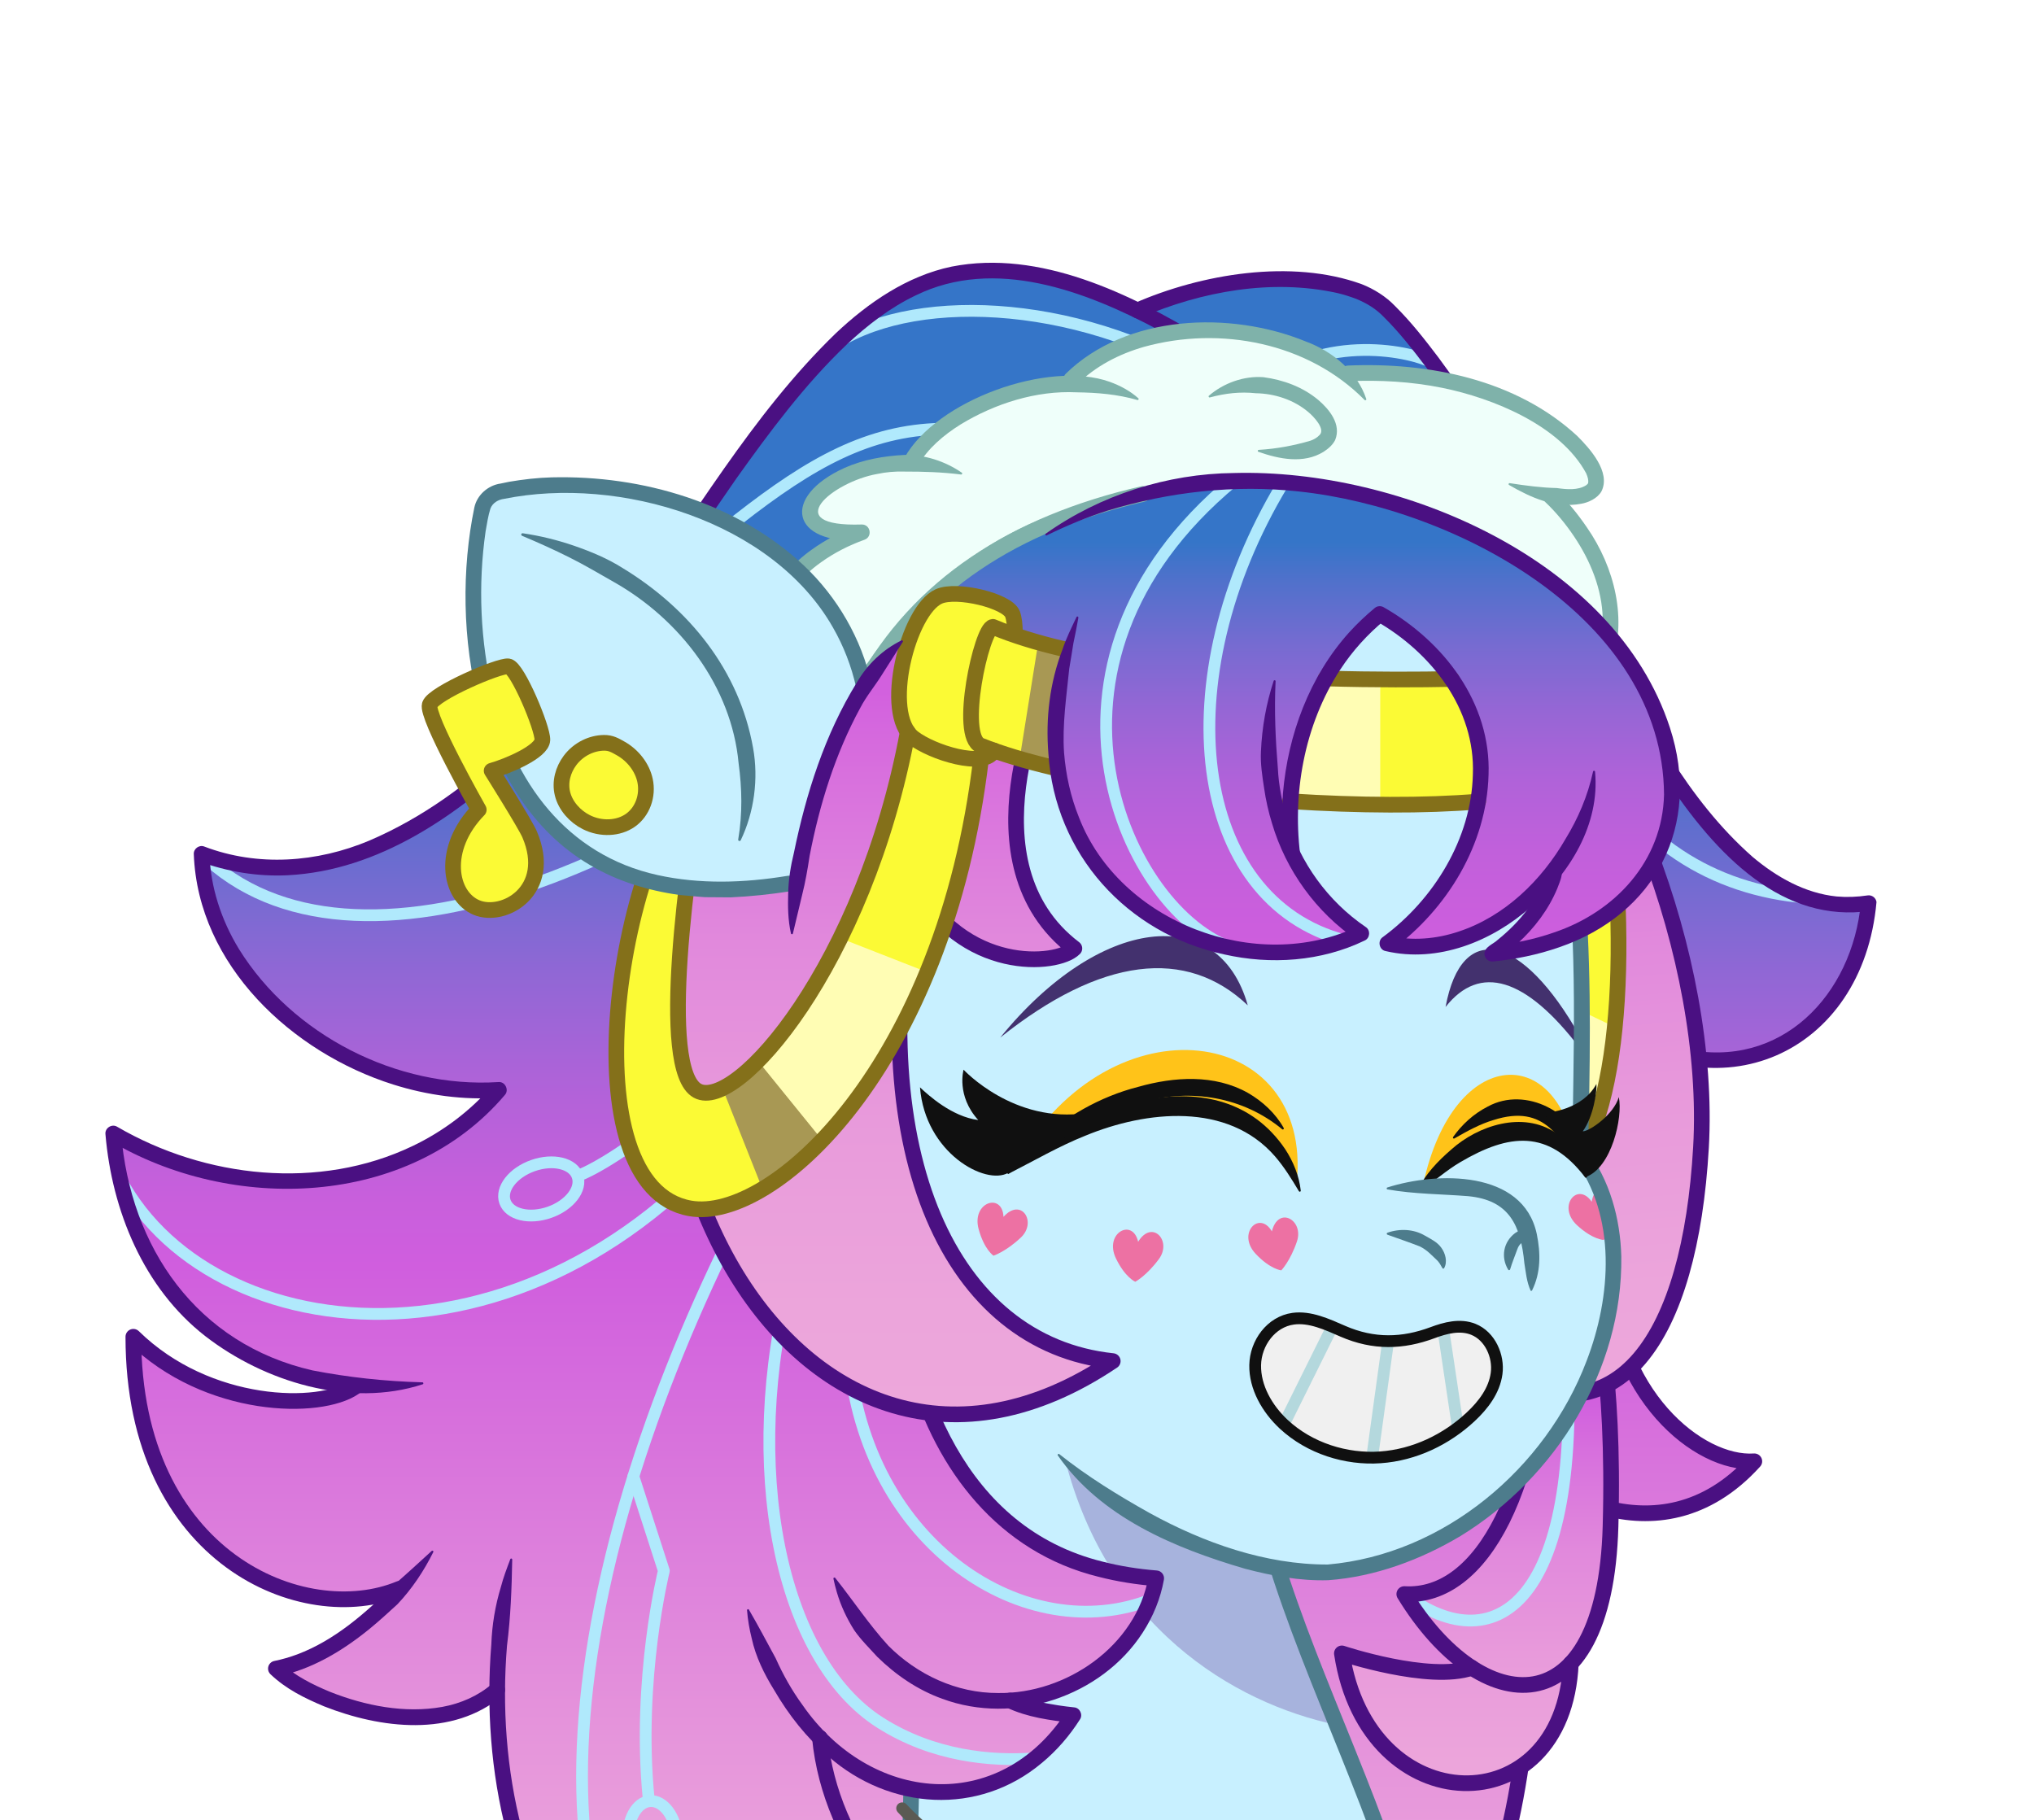
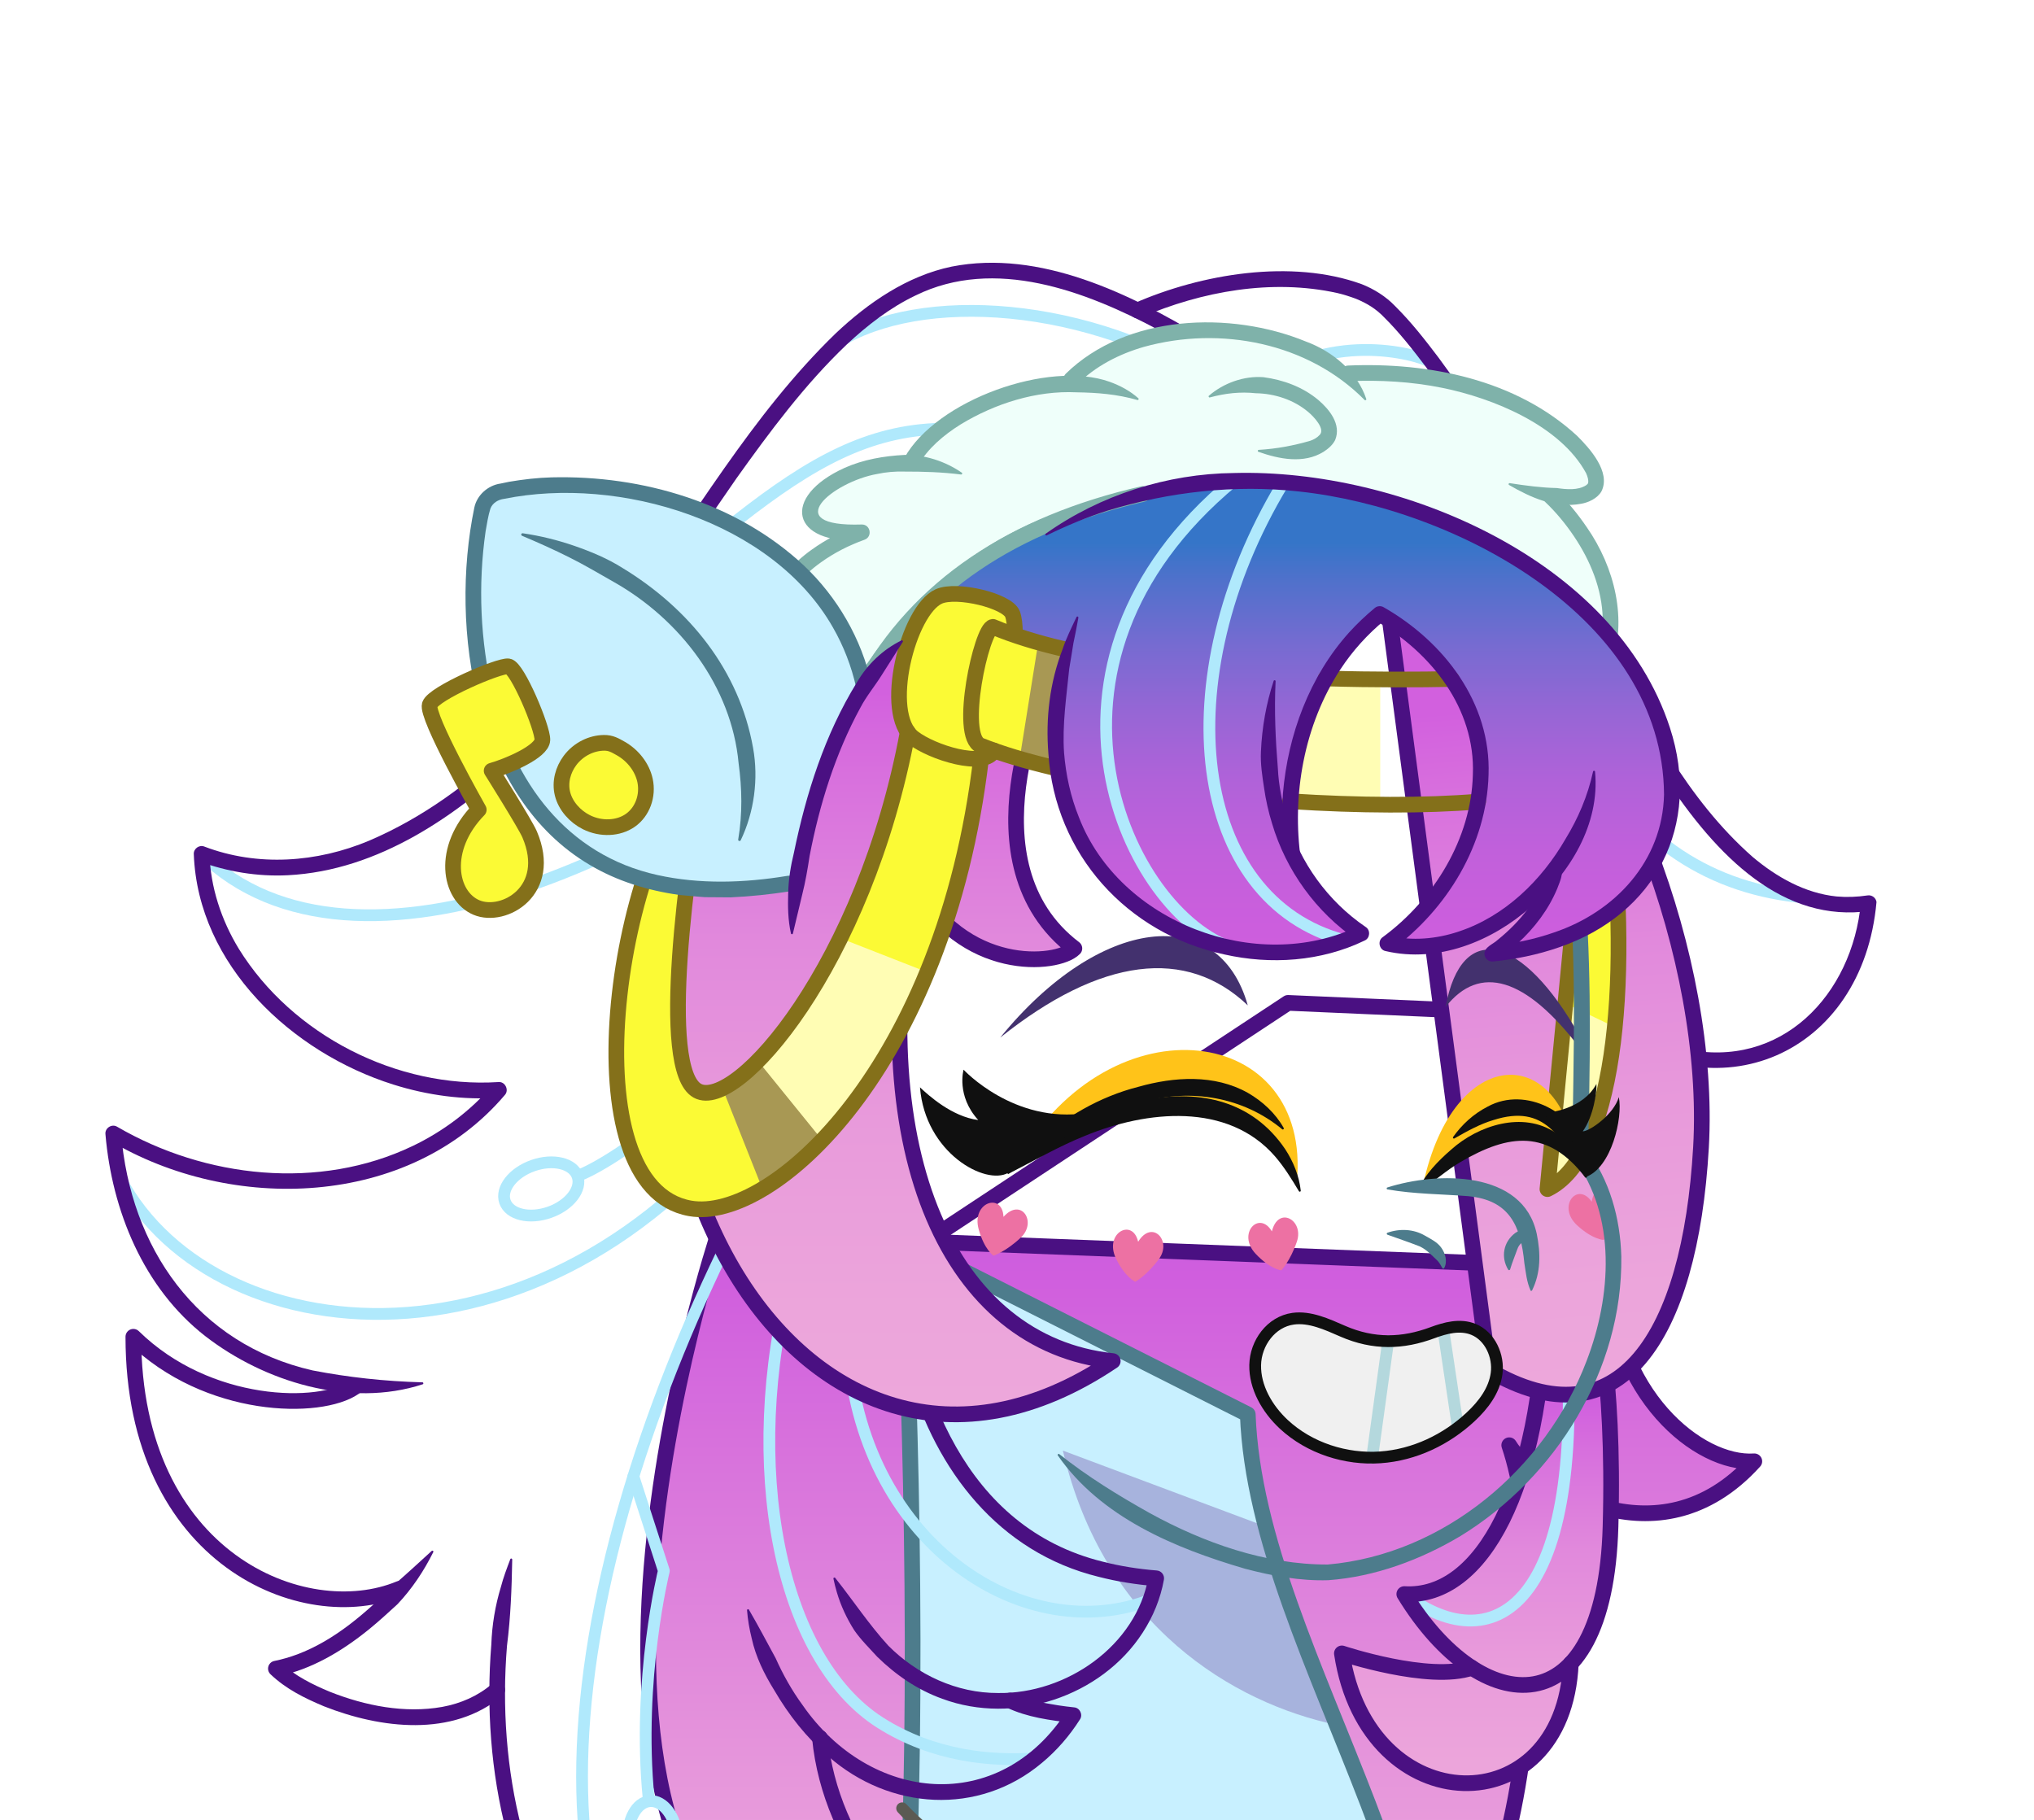
<svg xmlns="http://www.w3.org/2000/svg" xmlns:xlink="http://www.w3.org/1999/xlink" viewBox="0 0 2161.155 1933.893">
  <svg id="Layer_9" data-name="Layer 9" viewBox="0 0 518.677 464.134">
    <defs>
      <clipPath id="clippath">
        <rect width="518.677" height="464.134" fill="none" />
      </clipPath>
      <linearGradient id="linear-gradient" x1="316.549" y1="180.811" x2="316.549" y2="502.444" gradientTransform="translate(-.002 -0) skewX(-1.484)" gradientUnits="userSpaceOnUse">
        <stop offset="0" stop-color="#3575c8" />
        <stop offset=".094" stop-color="#616ece" />
        <stop offset=".209" stop-color="#9067d5" />
        <stop offset=".311" stop-color="#b362d9" />
        <stop offset=".394" stop-color="#c85fdc" />
        <stop offset=".449" stop-color="#d05ede" />
        <stop offset=".47" stop-color="#d161dd" />
        <stop offset=".826" stop-color="#e594db" />
        <stop offset="1" stop-color="#eea9db" />
      </linearGradient>
      <linearGradient id="linear-gradient-2" x1="252.708" y1="182.263" x2="252.708" y2="495.437" gradientTransform="matrix(1,0,0,1,0,0)" xlink:href="#linear-gradient" />
      <linearGradient id="linear-gradient-3" x1="376.515" y1="264.034" x2="376.515" y2="481.109" gradientUnits="userSpaceOnUse">
        <stop offset="0" stop-color="#3575c8" />
        <stop offset=".062" stop-color="#5a6fcd" />
        <stop offset=".142" stop-color="#8469d3" />
        <stop offset=".22" stop-color="#a564d7" />
        <stop offset=".294" stop-color="#bc60db" />
        <stop offset=".364" stop-color="#cb5edd" />
        <stop offset=".423" stop-color="#d05ede" />
        <stop offset=".49" stop-color="#d770dd" />
        <stop offset=".605" stop-color="#e189dc" />
        <stop offset=".726" stop-color="#e89adb" />
        <stop offset=".853" stop-color="#eca5db" />
        <stop offset="1" stop-color="#eea9db" />
      </linearGradient>
      <linearGradient id="linear-gradient-4" x1="382.286" y1="180.106" x2="401.653" y2="422.534" gradientTransform="translate(3.693 0) skewX(1.367)" gradientUnits="userSpaceOnUse">
        <stop offset="0" stop-color="#d260de" />
        <stop offset=".087" stop-color="#d870dd" />
        <stop offset=".254" stop-color="#e189dc" />
        <stop offset=".429" stop-color="#e89adb" />
        <stop offset=".614" stop-color="#eca5db" />
        <stop offset=".827" stop-color="#eea9db" />
      </linearGradient>
      <linearGradient id="linear-gradient-5" x1="226.773" y1="175.227" x2="226.773" y2="432.295" gradientTransform="matrix(1,0,0,1,0,0)" xlink:href="#linear-gradient-4" />
      <linearGradient id="linear-gradient-6" x1="333.54" y1="138.309" x2="333.54" y2="283.691" gradientUnits="userSpaceOnUse">
        <stop offset="0" stop-color="#3575c8" />
        <stop offset=".065" stop-color="#4f71cb" />
        <stop offset=".179" stop-color="#766bd1" />
        <stop offset=".296" stop-color="#9666d5" />
        <stop offset=".417" stop-color="#b062d9" />
        <stop offset=".542" stop-color="#c160db" />
        <stop offset=".675" stop-color="#cc5edd" />
        <stop offset=".827" stop-color="#d05ede" />
      </linearGradient>
    </defs>
    <g clip-path="url(#clippath)">
      <g>
        <g id="body">
          <g id="back_hair" data-name="back hair">
            <path d="M352.23,510.193c38.348,0,44.763-106.043,32.626-141.652,5.86,9.783,37.928,31.304,62.502,4.102-14.112.972-36.342-17.015-37.182-49.291l-227.011-8.748s-53.847,161.937,25.282,195.589h143.783Z" fill="url(#linear-gradient)" />
            <path d="M352.23,510.193c38.348,0,44.763-106.043,32.626-141.652,5.86,9.783,37.928,31.304,62.502,4.102-14.112.972-36.342-17.015-37.182-49.291l-227.011-8.748s-53.847,161.937,25.282,195.589h143.783Z" fill="none" stroke="#4a1082" stroke-linecap="round" stroke-linejoin="round" stroke-width="4" />
          </g>
          <g id="body-2" data-name="body">
            <path d="M147.69,602.898c-18.9,3.93-38.98-.04-56.28-8.71-7.18-3.6-14.01-8.02-19.7-13.69-3.02-3.02-5.72-6.41-7.89-10.09,22.51-67.02,100.22-98.02,167.98-93.78,2.84-79.34-1.74-160.43-1.74-160.43l88.13,44.48c2.34,63.04,65.1,133.47,42.72,203.91-22.38,70.43-75.61,87.84-105.85,82.36-29.09-5.27-62.22-36.8-107.37-44.05Z" fill="#c8f0ff" />
            <path d="M271.034,369.91c10.508,44.804,43.467,64.41,69.844,69.966l-20.188-51.379-49.656-18.587Z" fill="#5b268e" opacity=".3" />
            <path d="M61.646,577.608c19.202-72,100.018-105.372,170.156-100.976,2.833-79.343-1.747-160.437-1.747-160.437l88.131,44.481c2.348,63.038,65.107,133.473,42.727,203.908-22.379,70.435-75.617,87.841-105.858,82.363-30.241-5.478-64.826-39.32-112.761-44.798" fill="none" stroke="#4d7c8c" stroke-linecap="round" stroke-linejoin="round" stroke-width="4" />
          </g>
          <g id="necklace">
            <path d="M230.046,461.12c13.67,14.669,45.915,32.958,64.467,42.912" fill="none" stroke="#5b5a53" stroke-linecap="round" stroke-linejoin="round" stroke-width="3" />
          </g>
        </g>
        <g id="head">
          <g id="hair">
-             <path d="M257.616,433.663c5.105,2.68,16.09,3.719,16.09,3.719-14.392,22.709-43.509,27.209-64.625,5.766,2.651,27.515,23.649,52.281,42.605,54.348-3.583,9.03-16.394,14.925-25.357,13.916l-.206.307c8.609,5.707,18.289,8.684,27.674,8.486-40.298,49.057-127.679,6.132-126.992-89.311h-.02c-16.973,14.747-48.221,2.878-56.418-5.38,13.96-2.68,25.544-13.619,31.954-20.968-24.277,10.108-68.316-6.913-68.316-63.665,18.947,18.584,47.632,18.94,56.339,12.907l.039-.554c-27.536-2.364-57.301-19.86-61.503-64.169,33.289,19.306,75.286,15.696,98.336-11.137-36.362,2.581-74.775-25.913-75.796-60.174,44.049,16.309,87.429-27.031,119.001-73.991,31.581-46.96,52.491-75.346,83.012-74.821,11.78.198,24.699,4.391,36.666,10.197h.01c24.071-10.721,50.272-9.683,60.983-2.463,10.71,7.23,38.924,50.184,55.544,84.949,16.63,34.775,39.68,73.714,69.896,68.689-4.094,37.663-39.13,52.014-68.218,28.92l-79.87-3.491-100.319,66.187c6.656,60.233,35.586,78.154,66.706,80.548-3.014,17.15-19.251,29.948-37.216,31.185Z" fill="url(#linear-gradient-2)" />
            <g>
              <path d="M320.701,98.74c17.286-14.32,39.916-8.925,44.639-6.204" fill="none" stroke="#b0e9fc" stroke-linecap="round" stroke-linejoin="round" stroke-width="3" />
              <path d="M311.477,98.74c-33.991-22.254-76.909-24.576-98.019-11.302" fill="none" stroke="#b0e9fc" stroke-linecap="round" stroke-linejoin="round" stroke-width="3" />
              <path d="M280.943,117.51c-52.819-18.577-69.874-4.935-116.068,34.291" fill="none" stroke="#b0e9fc" stroke-linecap="round" stroke-linejoin="round" stroke-width="3" />
              <path d="M51.419,217.756c38.414,37.725,122.838,2.268,179.926-53.73" fill="none" stroke="#b0e9fc" stroke-linecap="round" stroke-linejoin="round" stroke-width="3" />
              <path d="M30.677,300.632c24.584,46.186,114.639,54.28,168.912-28.332" fill="none" stroke="#b0e9fc" stroke-linecap="round" stroke-linejoin="round" stroke-width="3" />
              <path d="M175.805,280.024c-17.21,15.321-27.39,19.385-27.39,19.385" fill="none" stroke="#b0e9fc" stroke-linecap="round" stroke-linejoin="round" stroke-width="3" />
              <ellipse cx="138.02" cy="303.186" rx="9.805" ry="6.316" transform="translate(-92.708 62.903) rotate(-19.361)" fill="none" stroke="#b0e9fc" stroke-linecap="round" stroke-linejoin="round" stroke-width="3" />
              <path d="M195.969,296.594c-50.82,92.796-68.144,194.287-15.69,236.168" fill="none" stroke="#b0e9fc" stroke-linecap="round" stroke-linejoin="round" stroke-width="3" />
              <path d="M161.514,376.5l7.773,24.064s-6.869,27.633-3.887,57.998" fill="none" stroke="#b0e9fc" stroke-linecap="round" stroke-linejoin="round" stroke-width="3" />
              <ellipse cx="166.459" cy="469.147" rx="6.274" ry="9.87" transform="translate(-34.02 13.498) rotate(-4.214)" fill="none" stroke="#b0e9fc" stroke-linecap="round" stroke-linejoin="round" stroke-width="3" />
              <path d="M201.81,324.758c-12.869,48.958-2.995,98.257,22.664,114.546,13.574,8.617,28.32,9.853,39.2,9.106" fill="none" stroke="#b0e9fc" stroke-linecap="round" stroke-linejoin="round" stroke-width="3" />
              <path d="M216.407,345.076c4.033,49.345,45.571,75.389,77.237,62.754" fill="none" stroke="#b0e9fc" stroke-linecap="round" stroke-linejoin="round" stroke-width="3" />
              <path d="M460.491,228.889c-23.78-2.047-43.505-14.103-56.307-38.359" fill="none" stroke="#b0e9fc" stroke-linecap="round" stroke-linejoin="round" stroke-width="3" />
            </g>
            <g>
              <path d="M258.535,431.886c3.451,1.676,7.539,2.372,11.353,2.992,1.335.2,2.706.381,4.017.512,1.452.106,2.297,1.858,1.493,3.061-2.632,4.149-5.89,7.932-9.7,11.089-16.185,13.616-38.856,12.05-54.45-1.643-5.587-4.774-10.136-10.577-13.815-16.884-2.552-4.123-4.718-8.479-5.752-13.244-.583-2.343-.999-4.726-1.185-7.147-.026-.26.352-.381.477-.149,2.438,4.173,4.591,8.303,6.805,12.356,1.884,4.197,4.134,8.229,6.855,11.943,17.255,24.96,50.167,28.306,67.387,1.538-0.0 0,1.502,3.062,1.502,3.062-5.78-.71-11.511-1.411-16.856-3.949-.981-.508-1.364-1.715-.856-2.696.513-.992,1.743-1.37,2.725-.841h0Z" fill="#4a1082" />
              <path d="M209.079,443.146c2.654,27.518,23.654,52.287,42.605,54.351-3.585,9.03-16.39,14.922-25.353,13.911" fill="none" stroke="#4a1082" stroke-linecap="round" stroke-linejoin="round" stroke-width="4" />
              <path d="M198.921,464.7c2.262,6.762,4.641,13.19,7.131,19.791,5.549,12.592,15.381,23.464,27.887,29.327,6.208,2.904,13.027,4.502,19.823,4.383,1.649-.095,2.674,2.044,1.578,3.269-6.422,7.804-14.818,14.184-24.417,17.679-29.416,10.917-61.821-5.08-80.283-28.354-20.706-25.439-27.944-59.3-25.35-91.449.173-4.975.992-9.898,2.442-14.673.623-2.404,1.519-4.749,2.398-7.077.049-.131.195-.197.326-.147.105.04.168.141.164.247-.136,7.452-.396,14.646-1.332,21.962-2.566,31.091,4.485,64.121,24.456,88.616,17.446,21.986,48.038,37.402,75.789,27.125,8.893-3.238,16.678-9.14,22.716-16.467l1.588,3.269c-22.667.387-42.698-15.93-51.445-36.09-3.308-6.558-4.558-14.065-3.967-21.353.007-.269.426-.315.497-.058h0Z" fill="#4a1082" />
              <path d="M128.102,432.408c-12.685,10.739-31.133,8.38-45.488,2.711-4.953-2.084-9.659-4.379-13.662-8.197-.784-.765-.8-2.021-.035-2.805.303-.31.678-.498,1.077-.569,1.954-.395,3.883-.959,5.775-1.659,9.717-3.649,17.6-10.698,24.896-17.893,3.151-2.753,6.257-5.606,9.421-8.501.185-.189.539.04.407.291-2.406,4.839-5.446,9.399-9.158,13.321-2.391,2.197-4.785,4.384-7.308,6.437-6.785,5.485-14.592,10.206-23.278,11.933,0,0,1.042-3.373,1.042-3.373,3.353,3.216,7.971,5.502,12.325,7.308,8.992,3.575,19.102,5.565,28.67,3.855,4.707-.861,9.159-2.802,12.695-5.878,2.011-1.683,4.586,1.238,2.622,3.021h0Z" fill="#4a1082" />
              <path d="M101.924,405.129c-24.282,10.111-67.919-7.482-67.919-64.245,18.951,18.577,47.633,18.936,56.341,12.901" fill="none" stroke="#4a1082" stroke-linecap="round" stroke-linejoin="round" stroke-width="4" />
              <path d="M107.796,353c-18.585,6.071-40.397-.609-55.475-12.297-15.735-12.258-23.776-32.029-25.429-51.447-.2-1.591,1.624-2.751,2.973-1.933,22.505,13.111,51.527,16.315,75.325,4.931,7.822-3.738,14.876-9.055,20.511-15.627l1.659,3.298c-9.169.647-18.394-.622-27.097-3.368-25.753-8.114-49.788-30.399-50.843-58.739-.089-1.4,1.401-2.467,2.694-1.935,13.586,5.185,28.755,4.084,42.065-1.525,27.213-11.662,47.424-34.851,64.96-58.047,17.607-24.006,32.407-50.422,53.977-71.305,8.236-7.778,18.201-14.658,29.561-17.018,22.474-4.427,45.647,6.949,64.369,18.28,6.49,3.84,12.37,8.651,17.677,14.004,2.641,2.687,5.154,5.552,7.15,8.766.167.24-.207.524-.395.307-5.326-5.127-11.391-9.349-17.496-13.462-6.109-4.069-12.089-8.361-18.604-11.776-18.569-9.884-41.721-18.7-61.944-8.743-6.462,3.091-12.261,7.571-17.576,12.554-10.643,10.149-19.515,22.1-28.066,34.078-17.042,24.461-32.912,50.048-54.884,70.598-16.32,15.391-36.346,29.416-59.512,30.599-7.695.391-15.466-.898-22.673-3.559l2.693-1.935c.244,8.539,3.019,16.926,7.49,24.273,13.648,22.03,40.336,35.607,66.169,33.965,1.734-.2,2.811,2.053,1.659,3.298-24.554,28.901-69.734,30.16-100.856,11.562 0.0.002,2.997-1.923,2.995-1.917,2.328,29.287,19.358,53.875,48.85,60.591,9.145,1.765,18.336,2.77,27.999,3.036.279-.015.33.43.072.495h0Z" fill="#4a1082" />
              <path d="M289.285,77.314c17.061-7.483,40.074-11.345,57.952-4.851,3.111,1.219,6.21,3.165,8.502,5.575,4.158,4.119,7.629,8.589,11.055,13.108,3.351,4.559,6.621,9.166,9.721,13.876,12.457,18.775,23.702,38.412,33.377,58.746,9.812,19.657,20.397,40.112,37.021,54.741,6.111,5.156,13.384,9.278,21.427,10.097,2.621.229,5.257.127,7.866-.264,1.096-.187,2.145.566,2.307,1.67-3.474,38.859-40.84,55.241-71.446,30.785 0.0 0,1.156.432,1.156.432l-79.861-3.491,1.189-.329-100.326,66.193.886-1.889c3.403,32.508,15.963,67.802,51.031,76.509,4.518,1.164,9.159,1.89,13.839,2.264,1.174.075,2.032,1.187,1.82,2.34-.861,4.816-2.749,9.42-5.4,13.487-10.58,16.387-32.869,23.676-51.125,16.884-6.275-2.248-11.843-6.065-16.57-10.696-1.998-2.212-4.174-4.321-5.87-6.776-1.908-3.001-3.446-6.294-4.443-9.7-.327-1.141-.632-2.283-.865-3.444-.067-.258.316-.418.457-.202,4.711,5.948,8.557,11.818,13.55,17.296,7.372,7.392,17.458,12.102,27.974,12.055,17.375.285,35.275-12.036,38.35-29.595 0.0 0,1.817,2.34,1.817,2.34-4.888-.39-9.767-1.15-14.548-2.382-25.437-6.25-41.419-27.095-48.365-51.362-2.846-9.342-4.515-18.953-5.629-28.577-.089-.771.277-1.492.887-1.889l100.326-66.193c.366-.241.782-.347,1.189-.329l79.861,3.491c.438.019.837.178,1.156.432,5.91,4.653,12.696,8.238,19.967,9.802,24.685,5.373,42.856-13.746,45.024-37.369 0.0 0,2.316,2.189,2.316,2.189-43.879,6.317-67.877-66.399-86.093-96.497-8.332-14.532-17.241-28.775-27.18-42.252-3.345-4.423-6.801-8.836-10.623-12.618-2.079-2.193-4.444-3.605-7.201-4.738-1.454-.537-3.234-1.119-4.762-1.463-16.694-3.672-34.525-.439-50.091,6.249-2.422,1.059-4.038-2.538-1.627-3.654h0Z" fill="#4a1082" />
            </g>
          </g>
          <g id="side_hair" data-name="side hair">
            <path d="M406.493,330.978l-12.4,1.69c-1.17,46.44-16.04,75-35.99,73.83,5.16,8.46,11.15,14.89,17.21,18.8-10.82,3.77-33.13-3.67-33.13-3.67,6.57,43.3,56.57,44.09,58.38,2.59,5.73-6.07,9.64-17.39,10.13-34.94,1.11-39.91-4.2-58.3-4.2-58.3Z" fill="url(#linear-gradient-3)" />
            <g>
              <path d="M358.099,406.497c23.283,17.804,47.874,2.907,40.65-74.468" fill="none" stroke="#b0e9fc" stroke-linecap="round" stroke-linejoin="round" stroke-width="3" />
              <path d="M394.089,332.664c-1.163,46.442-16.033,75.008-35.99,73.834,19.565,32.087,51.133,34.852,52.59-17.217,1.117-39.913-4.199-58.304-4.199-58.304l-12.402,1.688Z" fill="none" stroke="#4a1082" stroke-linecap="round" stroke-linejoin="round" stroke-width="4" />
              <path d="M375.313,425.298c-10.822,3.77-33.127-3.671-33.127-3.671,6.568,43.304,56.563,44.087,58.373,2.592" fill="none" stroke="#4a1082" stroke-linecap="round" stroke-linejoin="round" stroke-width="4" />
            </g>
          </g>
          <g id="side_fringe" data-name="side fringe">
            <path d="M379.676,349.367c33.206,19.565,51.316-8.609,54.081-56.739,2.765-48.13-21.632-110.59-50.817-132.773l-28.733-3.27,25.469,192.783Z" fill="url(#linear-gradient-4)" />
            <path d="M379.676,349.367c33.206,19.565,51.316-8.609,54.081-56.739,2.765-48.13-21.632-110.59-50.817-132.773l-28.733-3.27,25.469,192.783Z" fill="none" stroke="#4a1082" stroke-linecap="round" stroke-linejoin="round" stroke-width="4" />
          </g>
          <g id="side_head_piece" data-name="side head piece">
            <path d="M410.457,204.32c5.761,49.047.675,90.857-15.852,98.908l9.552-98.908h6.3Z" fill="#fbfa35" />
            <path d="M399.702,256.114l12.105,5.796s-2.747,36.266-17.203,41.318l5.098-47.114Z" fill="#fffdb4" />
            <path d="M410.457,204.32c5.761,49.047.675,90.857-15.852,98.908l9.552-98.908h6.3Z" fill="none" stroke="#84701a" stroke-linecap="round" stroke-linejoin="round" stroke-width="4" />
          </g>
          <g id="head-2" data-name="head">
-             <path d="M263.143,364.237c22.852,25.17,62.26,39.157,79.439,36.36,57.276-9.324,83.788-75.491,60.387-106.273,1.852-87,3.149-174.502-111.526-174.522-89.94-.015-134.213,115.043-70.317,213.275" fill="#c8f0ff" />
            <g>
              <path d="M255.056,264.595c25.696-20.527,47.478-23.109,63.13-8.225-7.435-26.437-37.957-22.754-63.13,8.225Z" fill="#43316e" />
              <path d="M402.835,267.238c-13.78-18.047-25.507-21.5-34.209-10.453,4.136-22.445,19.677-18.319,34.151,7.309" fill="#43316e" />
              <g>
                <path d="M255.892,310.308c-.271-6.341-8.219-3.74-6.333,3.141,1.427,5.206,3.784,6.759,3.784,6.759,0,0,3.124-.997,6.98-4.629,4.197-3.953.109-10.348-4.431-5.271Z" fill="#ed71a3" />
                <path d="M290.23,316.663c-1.404-6.189-8.757-2.204-5.667,4.226,2.338,4.865,4.936,5.971,4.936,5.971,0,0,2.894-1.542,6.036-5.806,3.419-4.642-1.749-10.2-5.305-4.39Z" fill="#ed71a3" />
                <path d="M324.335,314.009c-3.216-5.471-9.013.557-4.117,5.747,3.704,3.926,6.515,4.191,6.515,4.191,0,0,2.29-2.347,3.989-7.364,1.849-5.461-4.762-9.188-6.387-2.573Z" fill="#ed71a3" />
                <path d="M410.69,313.33c-.935,1.92-1.74,2.866-1.74,2.866,0,0-2.823-.074-6.784-3.74-5.236-4.846.139-11.253,3.719-6.012.315-1.802,1.039-2.884,1.902-3.395,1.28,1.254,2.903,10.282,2.903,10.282Z" fill="#ed71a3" />
              </g>
            </g>
            <path d="M270.109,370.802c7.282,5.777,15,10.517,23.044,15.026,13.811,7.599,29.53,13.17,45.411,13.137,29.637-2.581,55.608-24.458,66.026-51.932,6.308-16.389,7.713-36.893-3.213-51.499-.285-.372-.415-.818-.408-1.253.266-48.446,5.77-116.38-34.651-150.722-20.619-17.235-48.556-21.674-74.73-21.755-64.975-.204-101.477,60.301-98.504,120.206,1.184,32.016,12.274,63.214,29.719,89.977,1.411,2.199-1.872,4.377-3.351,2.184-23.783-36.32-35.945-81.451-28.136-124.633,8.74-50.639,46.66-92.176,100.277-91.733,39.372-.169,78.767,10.881,97.696,48.495,10.053,19.562,13.492,41.606,15.107,63.248,1.515,21.645,1.011,43.275.573,64.82 0.0 0-.408-1.254-.407-1.253,5.939,7.795,8.62,17.632,8.876,27.288.391,28.837-16.674,56.37-40.965,71.27-10.229,6.098-21.828,10.413-33.756,11.29-7.212.228-14.365-1.11-21.263-2.933-17.882-5.241-36.723-13.086-47.711-28.888-.17-.225.162-.52.367-.34h0Z" fill="#4d7c8c" />
          </g>
          <g id="face">
            <g>
              <path d="M259.519,295.905c27.129-18.915,62.728-17.09,71.158,5.643,4.084-40.284-47.081-47.448-71.158-5.643Z" fill="#ffc319" />
              <path d="M256.946,298.877c17.603-16.822,53.993-30.567,70.756-5.87,2.123,3.228,3.571,6.852,3.997,10.604.016.14-.085.267-.225.283-.103.012-.199-.041-.249-.125-1.904-3.199-3.785-6.212-6.063-8.854-12.086-13.956-32.871-11.708-48.392-5.307-6.695,2.669-12.94,6.321-19.53,9.674-.235.14-.509-.215-.294-.405h0Z" fill="#101010" />
              <path d="M326.977,287.978c-9.949-8.234-23.238-10.452-35.603-6.967-6.163,1.769-11.893,4.716-17.572,7.7-2.83,1.563-5.624,3.226-8.375,4.995-2.739,1.786-5.448,3.651-8.164,5.558-.113.081-.27.055-.351-.058-.069-.096-.059-.225.014-.311,2.174-2.521,4.511-4.913,6.997-7.157,7.537-6.821,16.433-12.069,26.384-14.598,9.075-2.574,19.403-3.243,27.91,1.555,3.742,2.148,7.076,5.244,9.141,8.958.126.234-.165.497-.381.324h0Z" fill="#101010" />
              <path d="M257.093,299.08c-5.738,3.298-21.153-5.011-22.496-21.805,2.189,2.065,8.143,7.473,14.859,8.345-5.66-6.214-3.74-12.841-3.74-12.841,0,0,12.853,13.915,31.43,11.039l-20.054,15.262Z" fill="#101010" />
            </g>
            <g>
              <path d="M401.988,296.097c-7.872-11.822-24.466-10.967-39.078,5.932,7.803-36.121,35.576-36.29,39.078-5.932Z" fill="#ffc319" />
              <path d="M404.22,300.229c-9.391-12.265-19.368-11.213-31.804-3.891-3.659,2.132-6.785,5.019-10.541,7.515-.118.081-.279.051-.36-.067-.053-.078-.057-.178-.02-.258,1.967-4.124,5.143-7.406,8.595-10.4,6.857-6.139,18.21-9.871,26.587-4.274,4.124,2.677,6.92,6.763,7.99,11.151.063.255-.279.432-.446.225h0Z" fill="#101010" />
              <path d="M404.2,300.176c-6.209-9.878-10.08-18.811-23.398-14.547-3.356.992-6.593,2.771-9.919,4.678-.121.072-.278.033-.35-.088-.053-.088-.043-.199.011-.279,2.245-3.155,5.197-5.906,8.854-7.765,9.653-5.272,22.524,1.515,24.751,11.956.258.602,1.24,7.03.052,6.046h0Z" fill="#101010" />
              <path d="M404.443,300.117c6.493-2.387,9.427-15.083,8.362-20.352-1.262,4.387-7.31,8.666-9.2,8.739,2.737-3.761,3.641-10.191,3.487-12.089-3.48,6.474-11.961,7.412-13.843,7.417,4.939,3.706,8.89,6.32,11.194,16.284Z" fill="#101010" />
            </g>
            <g>
-               <path d="M346.947,305.257c15.946-5.977,35.833-4.241,42.764,4.087,6.931,8.328-.635,22.708-.635,22.708,0,0-39.096,7.062-42.129-26.795Z" fill="#c8f0ff" />
              <path d="M353.778,302.813c12.651-4.036,34.59-4.513,38.096,11.827,1.016,4.946,1.05,9.879-1.178,14.397-.066.134-.228.189-.361.123-1.058-2.281-1.239-4.799-1.616-7.029-.929-9.651-3.838-16.113-14.355-17.102-6.859-.547-13.582-.509-20.552-1.716-.252-.033-.29-.431-.034-.499h0Z" fill="#4d7c8c" />
              <path d="M353.793,314.356c3.112-1.104,6.72-.96,9.594.754,1.482.855,3.12,1.608,4.149,3.068,1.041,1.419,1.637,3.588.726,5.2-.076.131-.243.175-.374.099-.429-.635-.606-1.192-1.268-1.937-1.452-1.349-2.704-2.812-4.587-3.703-2.773-1.08-5.341-1.946-8.235-2.981-.233-.07-.237-.427-.005-.5h0Z" fill="#4d7c8c" />
              <path d="M390.167,316.094c-1.524.227-2.75.956-3.246,2.471-.583,1.634-1.302,3.351-1.842,5.154-.062.216-.379.25-.487.056-1.916-3.173-1.254-7.07,1.783-9.344,1.306-.924,4.662-2.391,5.167-.096.157.884-.503,1.669-1.375,1.759h0Z" fill="#4d7c8c" />
            </g>
            <g>
              <path d="M342.416,339.469c-4.075-1.774-8.383-3.776-12.662-3.188-5.618.772-9.567,6.198-9.679,11.815-.112,5.617,3.021,11.139,7.308,15.123,6.592,6.124,15.89,9.032,24.621,8.416,8.732-.615,16.849-4.565,23.04-10.35,3.194-2.984,6.006-6.659,6.598-11.047s-1.642-9.532-5.933-11.252c-3.389-1.359-7.113-.371-10.398.853-7.599,2.831-15.002,3.067-22.896-.369Z" fill="#f0f0f0" />
              <line x1="353.984" y1="342.004" x2="349.896" y2="371.711" fill="none" stroke="#b4d8dd" stroke-linecap="round" stroke-linejoin="round" stroke-width="3" />
              <line x1="368.028" y1="338.949" x2="371.775" y2="364.028" fill="none" stroke="#b4d8dd" stroke-linecap="round" stroke-linejoin="round" stroke-width="3" />
-               <line x1="339.739" y1="338.316" x2="327.384" y2="363.219" fill="none" stroke="#b4d8dd" stroke-linecap="round" stroke-linejoin="round" stroke-width="3" />
              <path d="M342.416,339.469c-4.075-1.774-8.383-3.776-12.662-3.188-5.618.772-9.567,6.198-9.679,11.815-.112,5.617,3.021,11.139,7.308,15.123,6.592,6.124,15.89,9.032,24.621,8.416,8.732-.615,16.849-4.565,23.04-10.35,3.194-2.984,6.006-6.659,6.598-11.047s-1.642-9.532-5.933-11.252c-3.389-1.359-7.113-.371-10.398.853-7.599,2.831-15.002,3.067-22.896-.369Z" fill="none" stroke="#101010" stroke-linecap="round" stroke-linejoin="round" stroke-width="3" />
            </g>
          </g>
          <g id="side_fringe-2" data-name="side fringe">
            <path d="M186.317,185.019c-48.522,99.783,17.609,215.743,97.435,162.067-41.478-4.372-63.391-52.893-50.87-122.545,12.522,23.87,36.783,21.709,41.087,17.311-28.565-21.697-7.174-66.608-7.174-66.608l-47.97-27.79-32.508,37.565Z" fill="url(#linear-gradient-5)" />
            <path d="M186.317,185.019c-48.522,99.783,17.609,215.743,97.435,162.067-41.478-4.372-63.391-52.893-50.87-122.545,12.522,23.87,36.783,21.709,41.087,17.311-28.565-21.697-7.174-66.608-7.174-66.608l-47.97-27.79-32.508,37.565Z" fill="none" stroke="#4a1082" stroke-linecap="round" stroke-linejoin="round" stroke-width="4" />
          </g>
          <g id="head_band" data-name="head band">
            <path d="M395.98,126.398l-.11.7s21.71,19.38,13.49,42.82c0,0-45.67-40.21-98.61-41.44-74.93-1.74-96.45,58.17-96.45,58.17l-21.01-9.69s-3.84-29.63,26.98-40.65c-25.11,1.02-10.69-17.8,11.53-17.62,5.66-10.35,24.34-20.31,41.41-20.62l-.02-1.35c17.04-17.27,53.13-15.54,69.42-1.49l1.21-.01c45.19-2.15,67.04,23.87,62.67,29.35-1.9,2.38-6.23,2.47-10.51,1.83Z" fill="#effffa" />
            <g>
              <path d="M245.086,121.004c-4.905-.617-9.593-.754-14.427-.748-2.345-.074-4.701.121-6.996.614-11.256,1.984-25.322,13.559-3.934,12.881,2.283-.047,2.81,3.137.728,3.882-3.985,1.431-7.766,3.352-11.151,5.796-10.293,7.27-15.582,20.304-14.517,32.713-0-0-1.145-1.558-1.145-1.558l21.001,9.695-2.687,1.053c8.146-17.657,21.038-33.106,37.117-44.08,46.369-31.674,106.639-9.853,149.28,18.129,4.012,2.668,7.92,5.392,11.774,8.418l-3.144.894c1.19-3.523,1.852-7.225,1.72-10.942-.175-7.571-3.154-14.79-7.362-21.034-2.078-3.09-4.614-6.168-7.29-8.69-.861-.738-.932-2.05-.162-2.879.752-.809,2.017-.856,2.826-.105,3.088,2.896,5.587,5.991,7.943,9.438,7.069,10.169,10.469,23.592,6.099,35.535-.422,1.298-2.106,1.776-3.144.894-3.639-2.858-7.549-5.592-11.469-8.195-11.811-7.806-24.327-14.609-37.362-20.119-25.665-10.7-54.875-17.393-82.244-9.742-27.114,7.5-49.182,28.821-60.898,54.032-.443,1.03-1.656,1.494-2.674,1.023-.029-.02-21.008-9.693-21.037-9.711-.636-.294-1.037-.893-1.11-1.542-.259-2.432-.195-4.629-.013-7.006.839-11.519,6.654-22.725,16.141-29.453,3.743-2.705,7.877-4.793,12.162-6.331-.001.001.759,3.887.751,3.882-18.201,1.246-20.819-11.038-4.479-18.446,4.816-2.129,10.013-3.023,15.237-3.294,5.176-.099,10.41,1.612,14.645,4.529.231.156.066.495-.179.467h0Z" fill="#7fb2aa" />
              <path d="M343.722,93.217c20.623-.88,42.866,3.544,58.465,17.943,3.228,3.209,8.643,9.211,6.199,14.122-1.029,1.835-3.361,2.87-5.202,3.186-6.665,1.23-12.867-1.604-18.37-4.793-.24-.139-.09-.526.179-.467,4.066.629,8.12,1.171,11.992,1.245,2.555.37,5.388.61,7.46-.692.175-.127.323-.273.464-.428.036-.043.006-.05.023-.068.003-.02.035-.01.039-.046.152-.782-.085-1.566-.503-2.543-6.575-12.147-23.681-19.139-36.715-21.776-7.838-1.592-15.88-2.032-23.871-1.686-2.596.063-2.825-3.824-.161-3.997h0Z" fill="#7fb2aa" />
              <path d="M347.969,101.99c-14.435-14.628-36.812-18.912-56.22-13.548-6.434,1.842-12.526,5-17.139,9.678-.776.786-2.042.795-2.828.02-.787-.776-.795-2.043-.019-2.829,15.513-15.172,41.991-16.115,61.229-8.227,6.795,2.504,13.083,7.655,15.412,14.659.084.252-.259.452-.434.248h0Z" fill="#7fb2aa" />
              <path d="M290.041,102.003c-5.158-1.476-10.225-1.879-15.479-1.958-10.301-.499-20.828,2.851-29.592,8.182-4.36,2.722-8.414,6.175-10.803,10.388-.523.999-1.779,1.373-2.76.814-.963-.546-1.3-1.772-.749-2.733,8.179-14.654,36.722-24.938,52.34-19.323,2.663.963,5.201,2.32,7.283,4.192.191.173.018.515-.24.439h0Z" fill="#7fb2aa" />
              <path d="M308.281,100.907c3.726-3.217,8.949-5.117,13.928-4.718,5.064.682,9.976,2.47,13.97,5.812,2.786,2.383,5.948,6.207,4.283,10.224-.65,1.286-1.797,2.239-2.95,2.99-5.08,3.143-11.357,1.855-16.621-0-.254-.093-.187-.491.083-.493,4.554-.27,8.886-1.08,13.188-2.334.823-.291,1.681-.759,2.253-1.379,1.767-1.482-1.481-4.855-2.812-5.949-3.666-3.104-8.558-4.706-13.382-4.78-3.966-.427-7.76.01-11.704,1.067-.247.081-.445-.279-.235-.441h0Z" fill="#7fb2aa" />
            </g>
          </g>
          <g id="front_hair" data-name="front hair">
            <g>
              <path d="M330.013,218.728c3.94,7.64,9.66,14.17,17.11,19.31-27.05,13.45-71.96-1.34-77.41-42.42-1.17-8.77-.54-18.73,2.45-29.87l-1.1-.29c-4.4-1.04-8.56-2.2-12.41-3.53l.16-.45c-.01-2.08-.2-3.79-.63-4.89-1.19-3.11-12.14-6-17.47-4.91,12.82-12.23,29.36-20.76,50.45-25.64,48.07-12.74,102.58,11.97,122.89,40.79,25.85,36.68,9.26,72.19-33.52,76.36,13.57-9.39,15.75-20.47,15.75-20.47l-.3-.24c-10.21,12.91-26.42,21.71-42.19,18.11,11.46-8.34,20.64-21.76,23.13-36.18,1.8-10.4.13-21.31-6.65-31.22-4.12-6.02-10.15-11.67-18.43-16.6-5.94,4.84-10.45,10.51-13.82,16.45-6.01,10.56-8.43,22.01-8.94,31.29-.33,5.95.13,11.02.93,14.4Z" fill="url(#linear-gradient-6)" />
-               <path d="M370.273,173.188c6.78,9.91,8.45,20.82,6.65,31.22-13.52,1.12-30.46,1.04-47.84-.08.51-9.28,2.93-20.73,8.94-31.29,11.54.31,24.3.28,32.25.15Z" fill="#fbfa35" />
              <path d="M253.443,191.388c-1.18-.41-2.3-.84-3.38-1.27-5.85-2.35.26-30,3.13-30.26,1.73.73,3.56,1.42,5.46,2.07,3.85,1.33,8.01,2.49,12.41,3.53l1.1.29c-2.99,11.14-3.62,21.1-2.45,29.87l-1.01.15c-5.64-1.33-10.79-2.79-15.26-4.38Z" fill="#fbfa35" />
              <path d="M258.813,161.478l-.16.45c-1.9-.65-3.73-1.34-5.46-2.07-2.87.26-8.98,27.91-3.13,30.26,1.08.43,2.2.86,3.38,1.27-.56,1.12-1.73,1.74-3.26,1.98-4.98.79-13.71-2.43-17.3-5.22-.53-.42-1-.92-1.41-1.5-3.96-5.63-2.16-18.46,1.77-26.91,2.33-2.85,4.82-5.54,7.47-8.06,5.33-1.09,16.28,1.8,17.47,4.91.43,1.1.62,2.81.63,4.89Z" fill="#fbfa35" />
              <path d="M232.883,188.148c3.59,2.79,12.32,6.01,17.3,5.22-9.31,78.78-53.3,118.43-74.17,114.78-31.11-5.44-19.31-89.74,3.65-113.22-4.43,25.57-11.74,77.74-1.82,83.22,9.91,5.48,42.58-31.95,53.63-91.5.41.58.88,1.08,1.41,1.5Z" fill="#fbfa35" />
            </g>
            <g>
              <polygon points="184.243 277.525 194.442 303.228 211.853 288.414 194.424 269.329 184.243 277.525" fill="#a89854" />
              <path d="M193.14,270.362l16.459,20.309s13.304-11.961,25.826-43.155l-21.143-8.278s-10.211,18.053-21.143,31.123Z" fill="#fffdb4" />
              <path d="M271.996,166.363l-7.235-2.53-4.746,29.661,9.715,2.276s-1.272-16.758,2.267-29.406Z" fill="#a89854" />
              <path d="M338.03,173.007l13.939.274v31.927l-22.994-.888s2.941-20.89,9.055-31.313Z" fill="#fffdb4" />
            </g>
            <g>
              <path d="M291.443,125.968c-32.892,7.552-57.227,23.45-71.17,48.877" fill="none" stroke="#7fb2aa" stroke-linecap="round" stroke-linejoin="round" stroke-width="4" />
              <path d="M314.534,122.603c-57.13,47.31-26.87,110.603,0,119.249" fill="none" stroke="#b0e9fc" stroke-linecap="round" stroke-linejoin="round" stroke-width="3" />
              <path d="M327.056,123.442c-30,49.838-23.201,106.231,15.921,116.382" fill="none" stroke="#b0e9fc" stroke-linecap="round" stroke-linejoin="round" stroke-width="3" />
              <path d="M328.975,204.32c17.418,1.124,34.396,1.211,47.949.09" fill="none" stroke="#84701a" stroke-linecap="round" stroke-linejoin="round" stroke-width="4" />
              <path d="M271.059,165.454c-6.569-1.541-12.623-3.388-17.862-5.599-2.87.261-8.985,27.909-3.13,30.261,5.176,2.079,11.515,3.971,18.64,5.653" fill="none" stroke="#84701a" stroke-linecap="round" stroke-linejoin="round" stroke-width="4" />
              <path d="M370.158,173.15c-8.06.161-19.402.233-32.128-.143" fill="none" stroke="#84701a" stroke-linecap="round" stroke-linejoin="round" stroke-width="4" />
              <path d="M258.812,161.476c-.012-2.082-.202-3.789-.626-4.891-1.304-3.391-14.232-6.522-18.783-4.492-7.893,3.521-14.531,29.827-6.522,36.057,4.696,3.652,18.186,8.029,20.571,3.232" fill="none" stroke="#84701a" stroke-linecap="round" stroke-linejoin="round" stroke-width="4" />
              <path d="M266.666,136.093c13.913-9.865,30.96-15.297,48.008-15.473,42.314-1.154,97.173,22.032,111.155,64.939,8.135,24.849-3.628,47.577-28.244,56.006-5.466,1.909-11.149,3.059-16.856,3.619-1.099.108-2.077-.696-2.185-1.794-.148-1.898,2.238-2.603,3.387-3.73,5.581-4.499,10.522-10.427,12.418-17.438.247-1.076,1.32-1.748,2.396-1.501,2.801.803.972,4.11.357,5.881-2.232,5.353-5.818,10.068-10.075,13.956-1.668,1.569-3.507,2.934-5.355,4.281,0,0-1.333-3.635-1.333-3.635,5.435-.533,10.806-1.626,15.917-3.411,15.61-5.241,27.684-18.209,28.082-35.159-.303-45.189-53.256-73.05-93.05-77.297-16.415-1.817-33.153.083-48.929,4.895-5.267,1.687-10.406,3.823-15.437,6.291-.254.149-.509-.271-.258-.428h0Z" fill="#4a1082" />
              <path d="M406.74,196.771c1.3,13.439-6.468,26.017-16.364,34.506-9.883,8.775-23.698,14.363-37.023,11.258-1.673-.298-2.137-2.649-.734-3.568,13.017-9.579,22.57-25.11,22.968-41.455.661-16.792-10.64-31.163-24.772-39.208 0-0,2.287-.169,2.287-.169-4.353,3.589-8.173,7.801-11.271,12.52-9.283,14.148-12.502,32.135-10.077,48.765.43,1.826-2.247,2.617-2.876.852-2.082-5.927-2.101-12.014-1.72-17.99,1.274-14.924,6.759-29.765,16.861-40.997,2.033-2.236,4.228-4.321,6.555-6.25.666-.552,1.588-.594,2.287-.169,15.31,8.743,27.401,24.362,26.725,42.726-.476,17.769-10.548,34.209-24.615,44.611-0-0-.732-3.568-.732-3.568,5.844,1.352,12.046.84,17.791-1.103,11.706-3.883,21.077-13.021,27.179-23.581,3.206-5.242,5.66-10.944,7.031-17.205.036-.274.489-.249.499.026h0Z" fill="#4a1082" />
              <path d="M325.28,173.716c-.365,7.531-.023,14.882.58,22.245.204,4.307,1.085,8.75,2.346,12.87,3.309,11.159,10.423,21.01,20.055,27.563,1.262.798,1.112,2.828-.245,3.437-11.149,5.394-23.977,6.226-35.8,3.56-24.834-5.316-43.249-25.611-44.869-51.171-.74-9.076.336-18.182,3.616-26.672.941-2.829,2.281-5.515,3.552-8.2.062-.124.213-.175.338-.112.107.054.157.169.134.28-.377,2.195-.806,4.343-1.266,6.507-.184,1.326-.839,5.086-1.059,6.469-.716,7.127-1.806,14.292-1.326,21.431.454,5.68,1.682,11.284,3.808,16.531,10.346,26.803,45.383,40.118,71.091,27.797-0.0 0-.245,3.437-.245,3.437-10.33-7.009-18.079-17.732-21.611-29.692-.902-2.881-1.621-6.096-2.038-9.079-.462-2.968-.957-6.238-.8-9.237.262-6.181,1.347-12.266,3.247-18.052.074-.264.518-.2.492.09h0Z" fill="#4a1082" />
              <path d="M250.183,193.367c-9.308,78.783-53.301,118.435-74.171,114.782-31.105-5.443-19.304-89.739,3.652-113.217-4.435,25.565-11.739,77.739-1.826,83.217,9.913,5.478,42.583-31.951,53.639-91.497" fill="none" stroke="#84701a" stroke-linecap="round" stroke-linejoin="round" stroke-width="4" />
            </g>
          </g>
          <g id="ear">
            <g>
              <path d="M201.099,225.324c-83.005,14.019-84.277-70.737-78.249-95.24.585-2.378,2.469-4.204,4.857-4.75,28.482-6.517,80.133,5.397,91.747,46.282.553,1.948.105,4.031-1.108,5.652-15.389,20.56-16.587,52.811-16.399,60.773" fill="#c8f0ff" />
              <path d="M188.246,214.079c1.112-6.549.98-12.994.1-19.458-1.8-19.539-14.92-36.63-31.716-46.152-3.77-2.139-7.51-4.37-11.437-6.33-3.919-1.97-7.95-3.779-12.07-5.511-.171-.072-.252-.269-.18-.44.06-.144.21-.224.358-.203,4.45.645,8.848,1.729,13.13,3.2,4.273,1.481,8.507,3.24,12.362,5.68,16.939,10.316,29.718,26.045,33.249,45.883,1.417,7.847.279,16.388-3.161,23.533-.164.328-.702.178-.635-.202h0Z" fill="#4d7c8c" />
              <path d="M201.432,227.296c-4.879.753-10.164,1.321-15.112,1.538-1.323-.032-5.156-.018-6.544-.047-1.513-.081-5.095-.464-6.54-.566-8.005-1.127-15.842-3.5-22.838-7.662-29.371-17.254-35.842-60.291-29.443-91.119.668-3.201,3.495-5.693,6.716-6.134-0-0,2.159-.45,2.159-.45,3.582-.606,7.27-1.038,10.884-1.128,23.082-.568,47.191,6.5,64.281,22.48,8.527,8.072,14.715,18.704,17.231,30.199.242,1.078-.436,2.147-1.514,2.389-1.078.242-2.148-.437-2.389-1.514-1.201-5.364-3.193-10.534-5.926-15.286-15.446-27.105-54.453-38.724-83.859-32.785-1.492.192-2.909,1.018-3.478,2.465-.583,1.862-.881,3.851-1.225,5.787-1.987,13.777-1.352,28.045,1.838,41.571,5.164,22.302,18.835,40.991,41.984,46.105,10.77,2.384,22.094,2.033,33.11.212,2.661-.495,3.41,3.498.666,3.944h0Z" fill="#4d7c8c" />
              <path d="M230.22,163.685c-1.854,2.991-3.672,5.73-5.418,8.53-1.737,2.781-3.879,5.315-5.414,8.266-6.381,11.697-10.412,24.691-12.933,37.778-.504,3.324-1.065,6.616-1.891,9.881-.001.005-2.37,9.901-2.371,9.908-.048.25-.452.257-.496-.003-.786-3.45-.807-6.938-.704-10.382.084-3.453.637-6.85,1.456-10.196,3.115-15.157,7.875-30.179,16.06-43.452,2.646-4.552,6.615-8.382,11.382-10.707.223-.109.473.165.33.376h0Z" fill="#4a1082" />
            </g>
            <path d="M122.081,206.48c-9.702,9.947-7.536,22.03-.575,24.948s19.691-4.29,13.546-18.666c-1.101-2.575-9.682-16.223-9.682-16.223,4.131-1.159,12.823-4.853,12.935-7.854.111-3.001-6.363-18.441-8.692-18.76s-19.004,6.846-20.025,9.773c-1.021,2.927,12.494,26.783,12.494,26.783Z" fill="#fbfa35" stroke="#84701a" stroke-linecap="round" stroke-linejoin="round" stroke-width="4" />
            <path d="M145.332,193.953c-1.728,2.33-2.642,5.422-1.893,8.462.757,3.075,3.183,5.793,6.087,7.248,3.703,1.855,8.177,1.674,11.24-.491s4.567-6.24,3.717-10.173c-.722-3.341-3.094-6.364-6.141-8.097-1.534-.872-2.592-1.496-4.33-1.474-1.633.021-3.204.438-4.603,1.129-1.614.797-3.017,1.966-4.077,3.395Z" fill="#fbfa35" stroke="#84701a" stroke-linecap="round" stroke-linejoin="round" stroke-width="4" />
          </g>
        </g>
      </g>
    </g>
  </svg>
</svg>